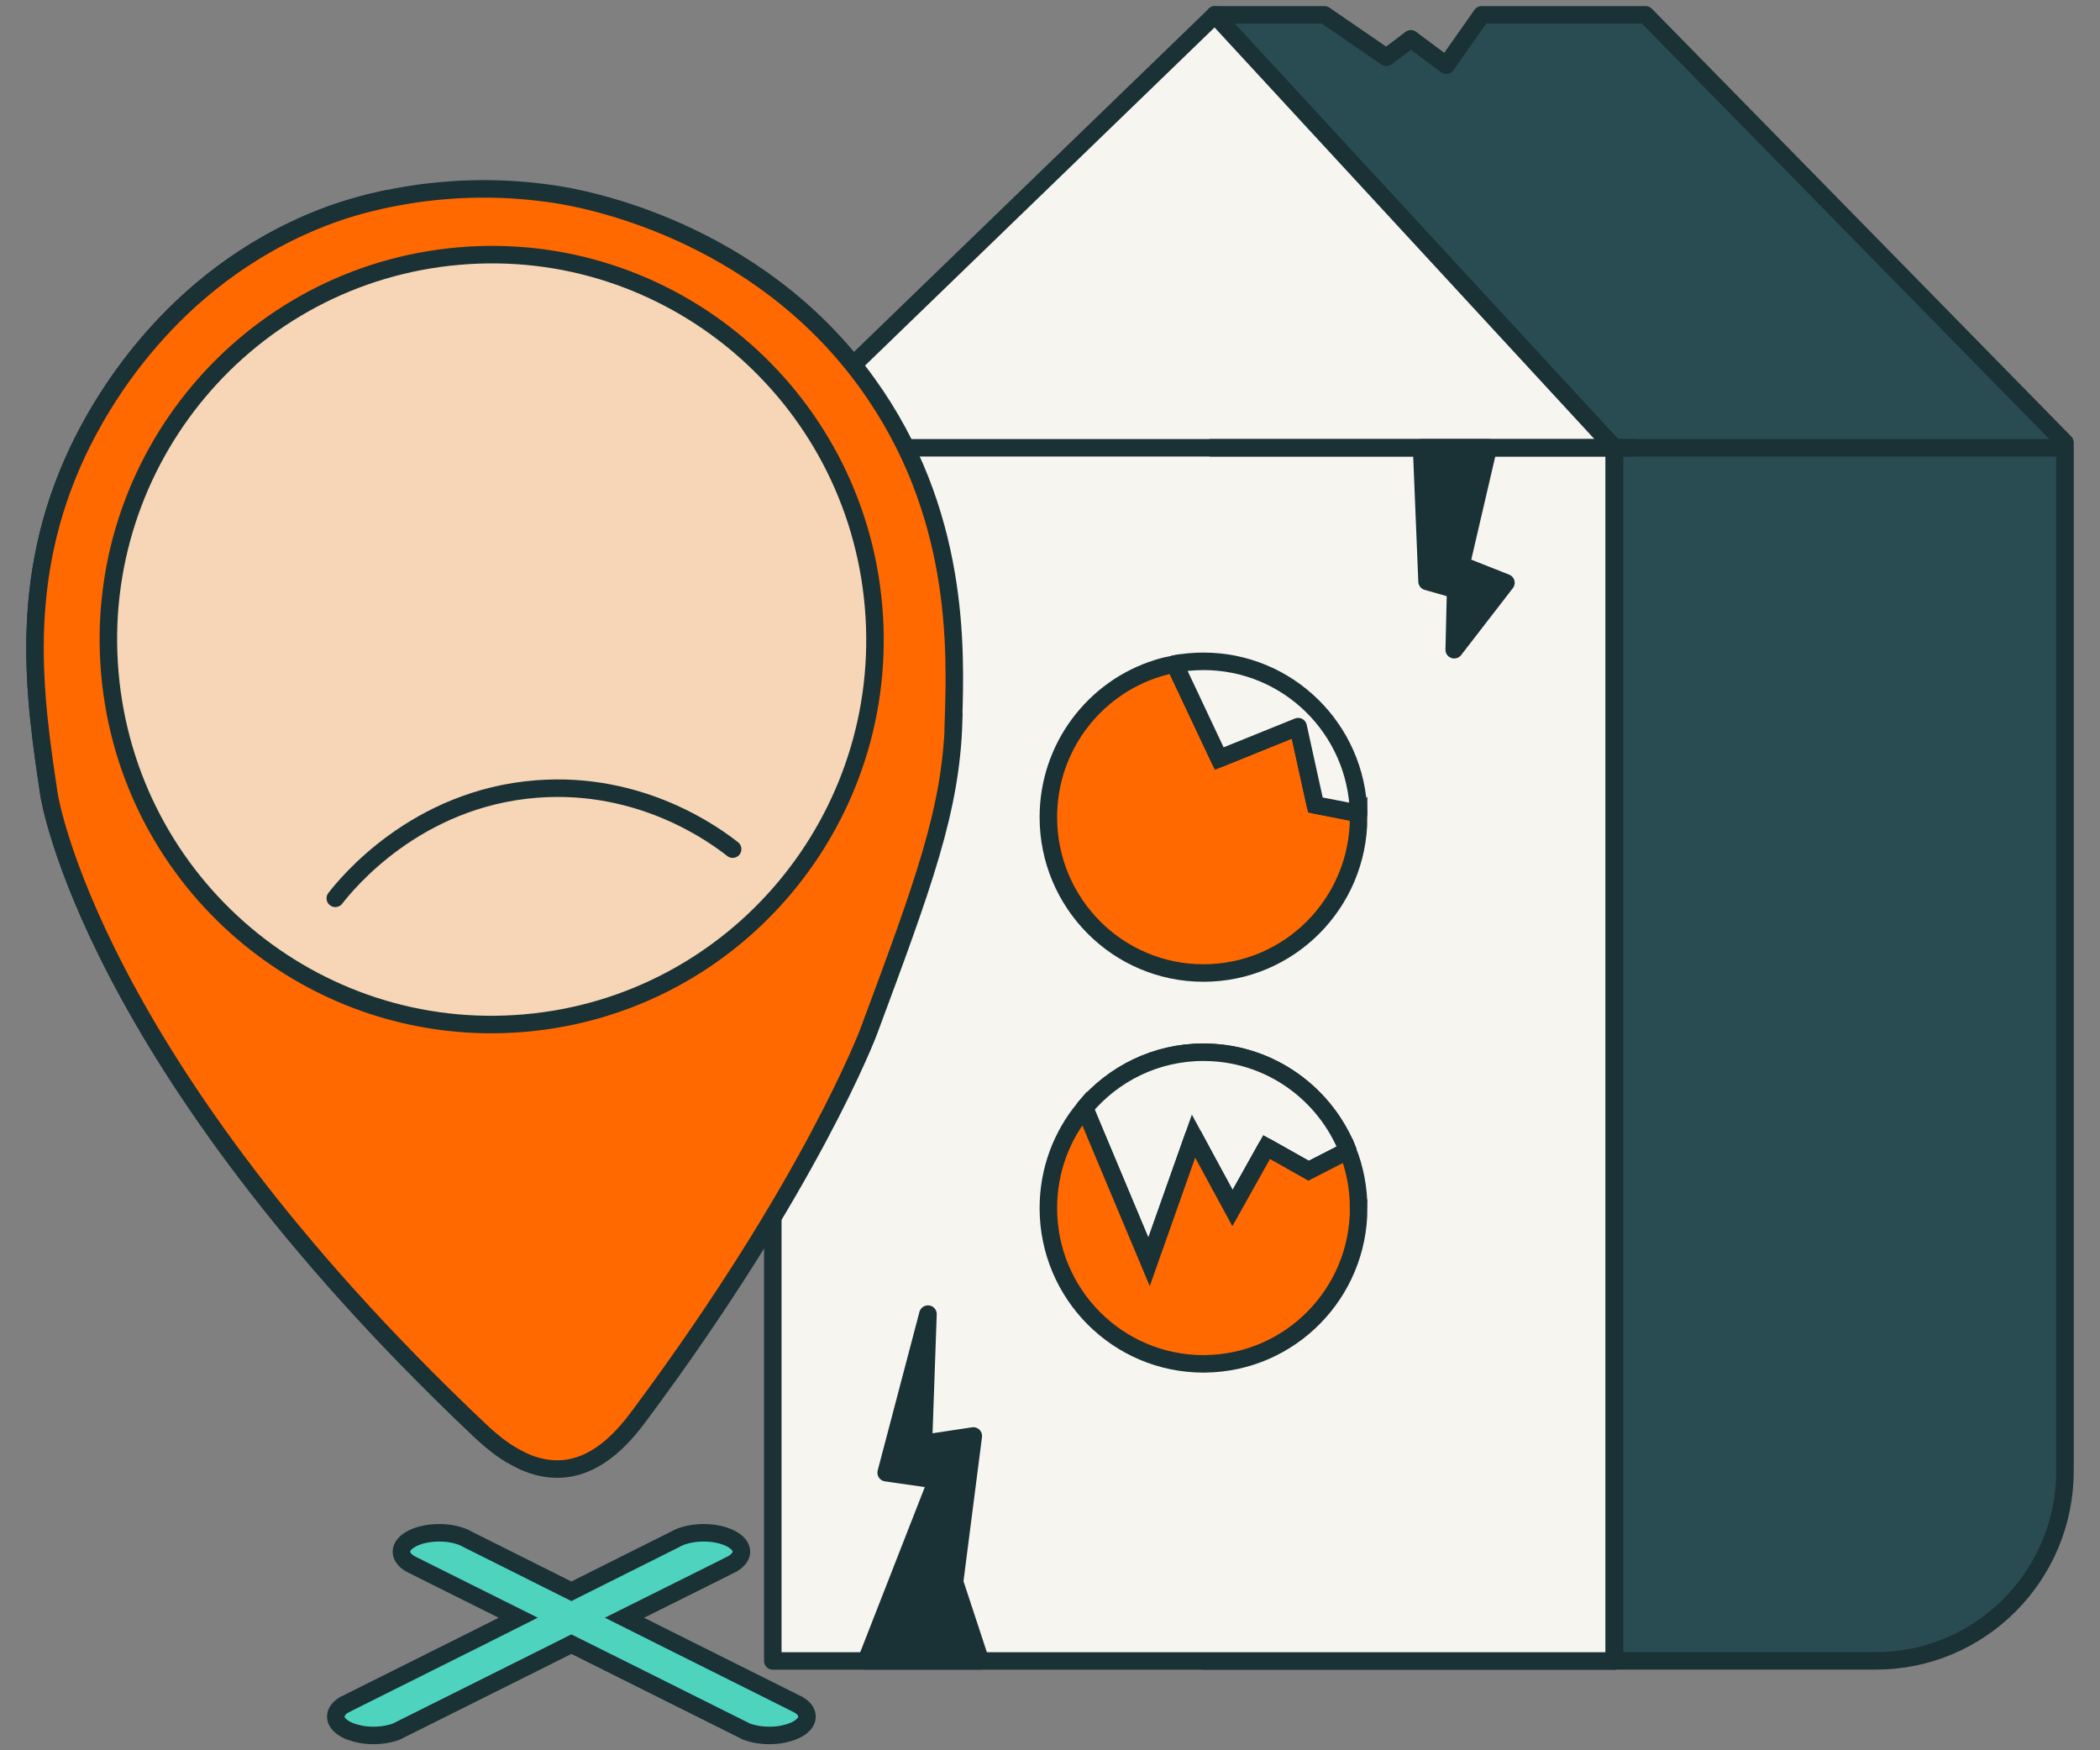
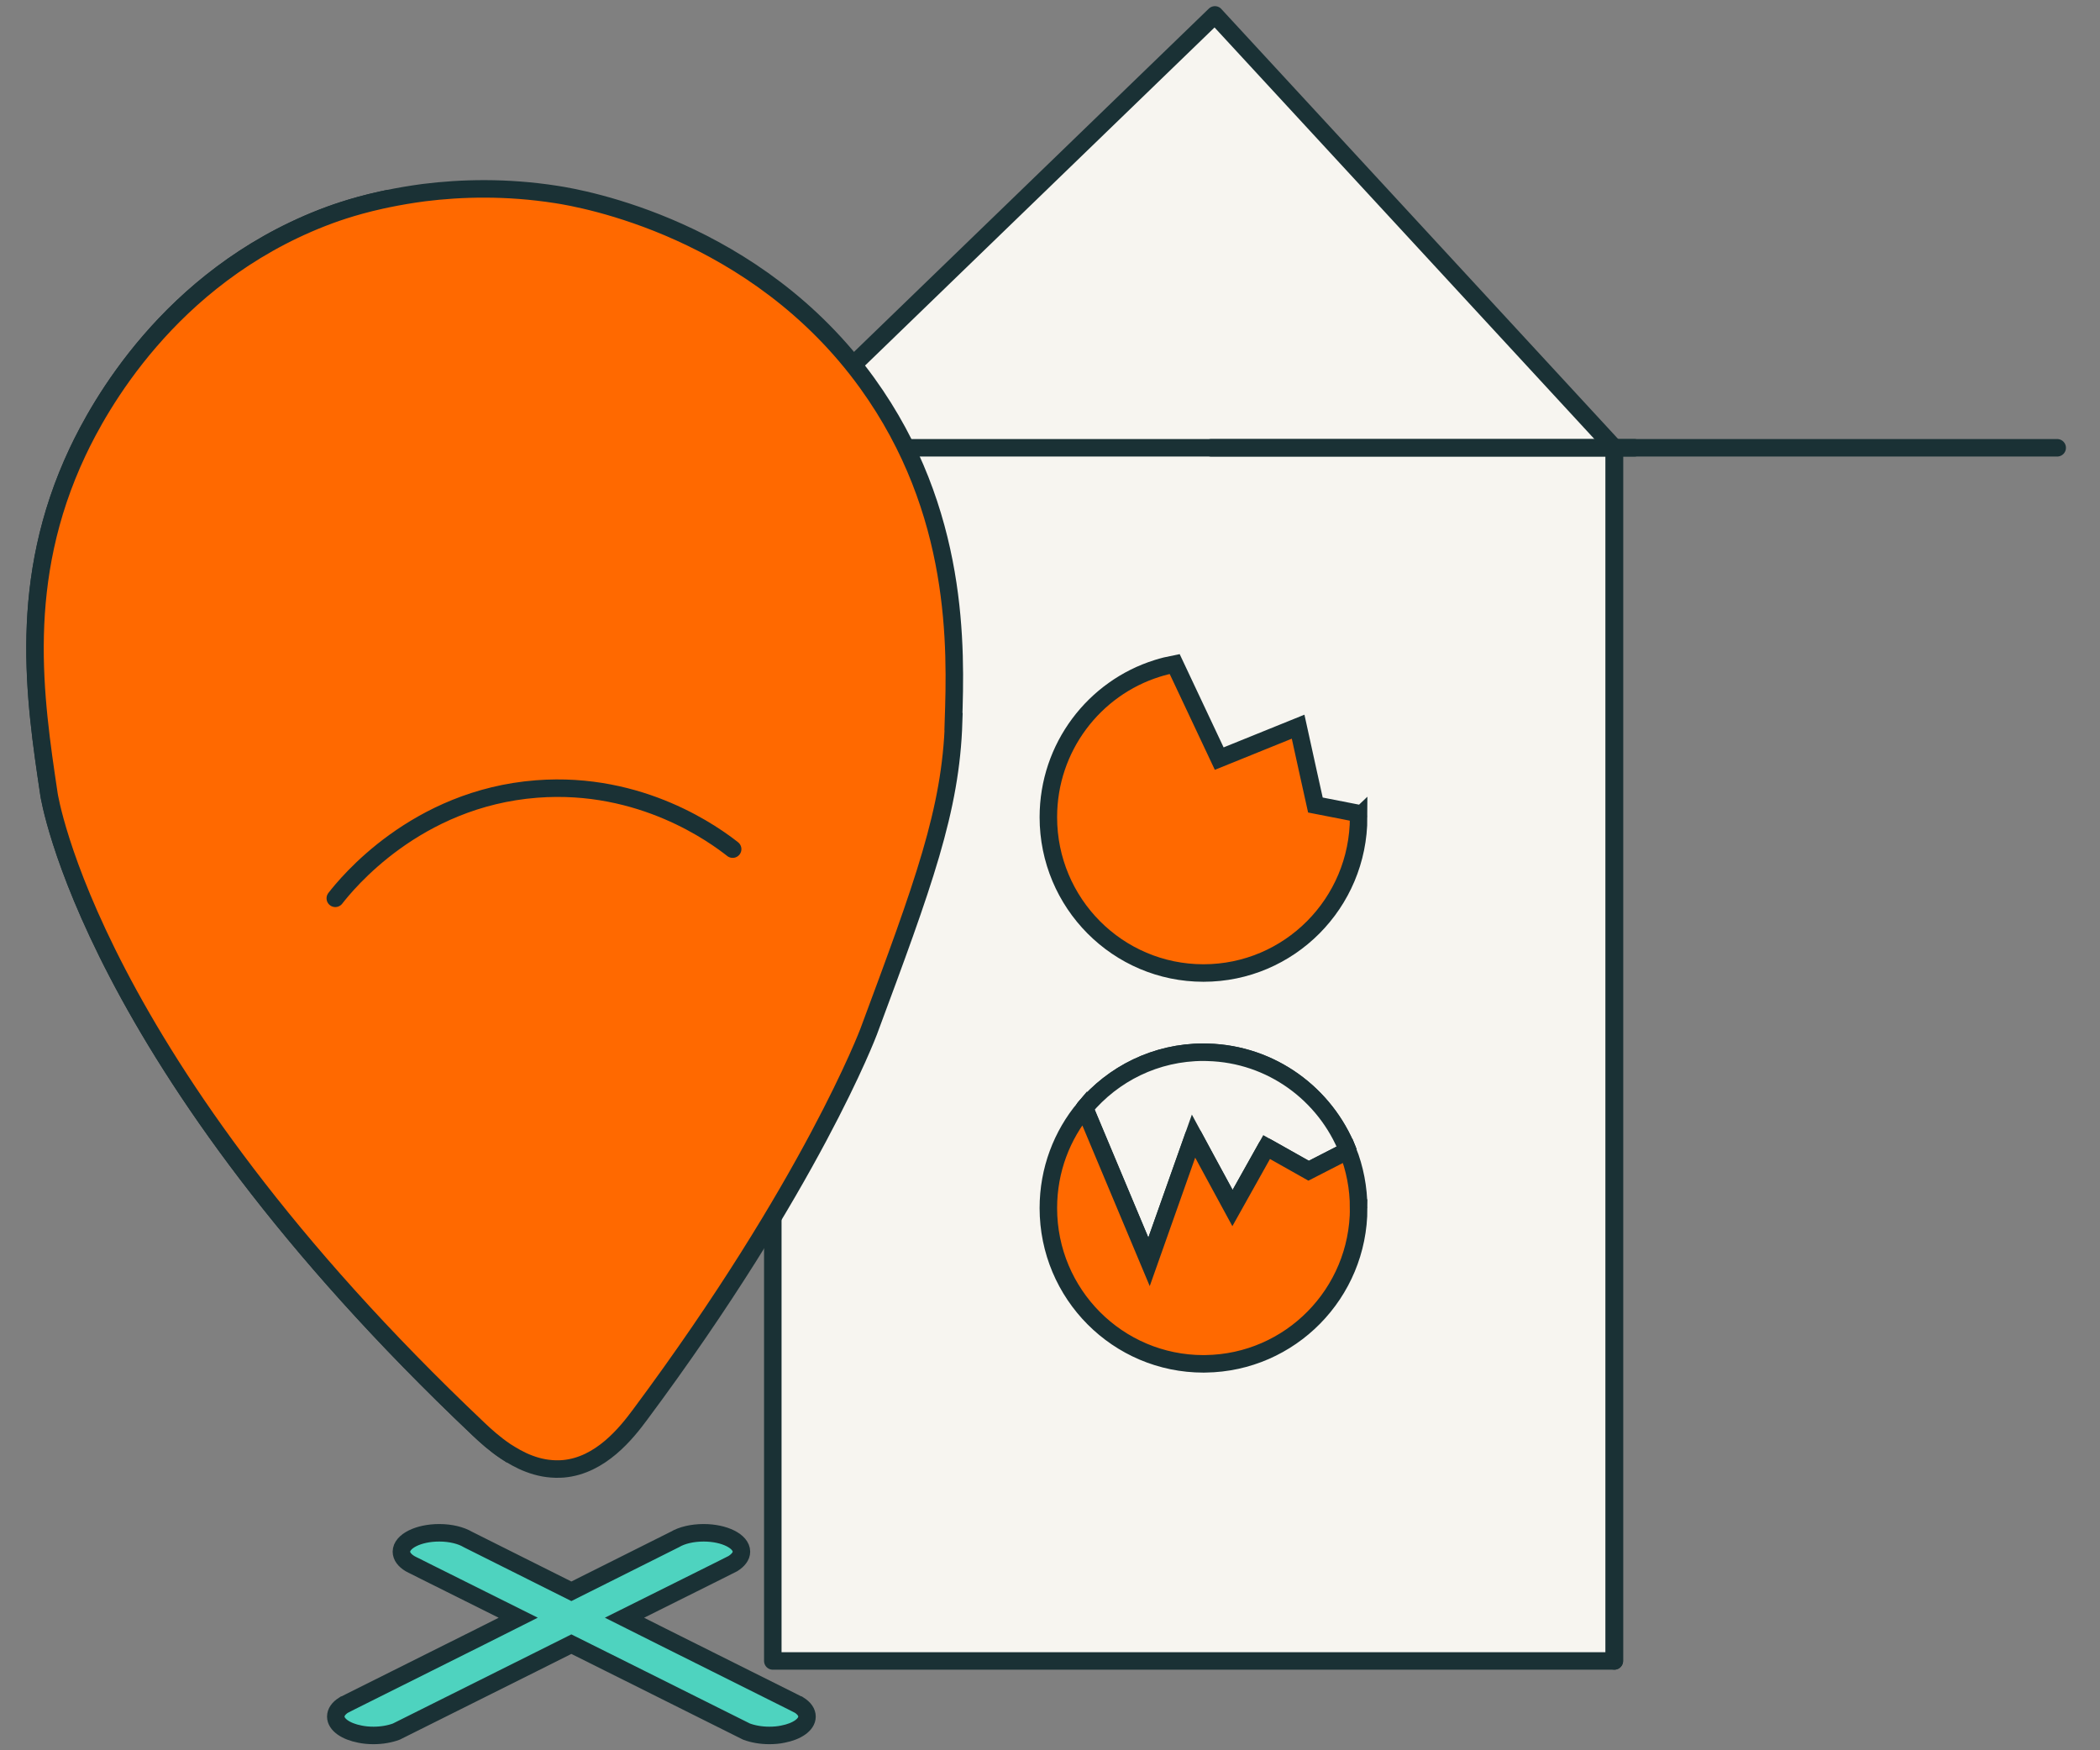
<svg xmlns="http://www.w3.org/2000/svg" width="60" height="50" viewBox="0 0 60 50" fill="none">
  <rect x="0" y="0" width="60" height="50" fill="#808080" stroke="none" />
-   <path d="M59 12.644V42.016C59 45.015 56.58 47.446 53.593 47.446H34.388L34.447 38.96L34.484 33.165L35.214 34.51L36.191 32.768L37.391 33.444L38.508 32.871C37.873 31.261 36.326 30.11 34.507 30.061L34.522 27.792L34.567 21.103L34.583 18.898L34.625 12.793L34.711 0.424H37.842L39.61 1.638L40.309 1.109L41.321 1.863L42.333 0.424H47.018L58.999 12.643L59 12.644Z" fill="#284C52" stroke="#1A3135" stroke-width="0.5" stroke-linecap="round" stroke-linejoin="round" />
  <path d="M34.712 0.426L23.735 11.043C23.215 11.545 22.808 12.143 22.526 12.794C22.236 13.469 22.08 14.205 22.08 14.955V47.448H46.124V12.791L34.712 0.427V0.426ZM36.19 32.768L35.213 34.51L34.484 33.166L34.1 32.456L32.829 36.048L30.987 31.654C31.799 30.679 33.019 30.059 34.386 30.059C34.426 30.059 34.466 30.059 34.507 30.062C36.326 30.109 37.872 31.26 38.508 32.871L37.39 33.444L36.19 32.768Z" fill="#F7F5F0" stroke="#1A3135" stroke-width="0.5" stroke-linecap="round" stroke-linejoin="round" />
  <path d="M38.818 23.344C38.818 25.802 36.834 27.796 34.385 27.796C31.936 27.796 29.953 25.802 29.953 23.344C29.953 21.348 31.262 19.656 33.066 19.093C33.228 19.041 33.391 19.002 33.562 18.969L34.835 21.671L36.204 21.117L37.089 20.759L37.377 22.069L37.583 22.997L38.815 23.238C38.816 23.273 38.816 23.308 38.816 23.346L38.818 23.344Z" fill="#FF6900" stroke="#1A3135" stroke-width="0.5" stroke-miterlimit="10" />
  <path d="M22.525 12.792H46.693" stroke="#1A3135" stroke-width="0.5" stroke-linecap="round" stroke-linejoin="round" />
  <path d="M34.609 12.792H58.777" stroke="#1A3135" stroke-width="0.5" stroke-linecap="round" stroke-linejoin="round" />
  <path d="M46.124 12.79V47.446" stroke="#1A3135" stroke-width="0.5" stroke-linecap="round" stroke-linejoin="round" />
  <path d="M38.508 32.87L37.391 33.443L36.19 32.767L35.214 34.509L34.484 33.164L34.101 32.455L32.829 36.046L30.987 31.653C31.8 30.678 33.02 30.058 34.386 30.058C34.427 30.058 34.466 30.058 34.507 30.061C36.326 30.108 37.872 31.258 38.508 32.87Z" fill="#F7F5F0" stroke="#1A3135" stroke-width="0.5" stroke-linecap="round" stroke-linejoin="round" />
  <path d="M38.819 34.51C38.819 36.949 36.865 38.928 34.445 38.96C34.425 38.961 34.404 38.961 34.386 38.961C31.937 38.961 29.953 36.969 29.953 34.51C29.953 33.424 30.34 32.427 30.987 31.653L32.83 36.047L34.101 32.455L34.484 33.165L35.214 34.51L36.189 32.768L37.389 33.444L38.507 32.871C38.708 33.379 38.818 33.932 38.818 34.51H38.819Z" fill="#FF6900" stroke="#1A3135" stroke-width="0.5" stroke-miterlimit="10" />
-   <path d="M38.815 23.235L37.583 22.996L37.378 22.068L37.09 20.758L36.205 21.116L34.835 21.669L33.562 18.967C33.828 18.919 34.103 18.892 34.385 18.892C36.798 18.892 38.76 20.823 38.817 23.234L38.815 23.235Z" fill="#F7F5F0" stroke="#1A3135" stroke-width="0.5" stroke-linecap="round" stroke-linejoin="round" />
-   <path d="M41.549 18.561L43.027 16.648L41.744 16.14L42.523 12.792H40.617L40.773 16.61L41.59 16.843L41.549 18.561Z" fill="#1A3135" stroke="#1A3135" stroke-width="0.5" stroke-linecap="round" stroke-linejoin="round" />
-   <path d="M26.511 37.542L25.319 42.07L26.77 42.279L24.75 47.445H28.014L27.273 45.194L27.809 41.021L26.384 41.236L26.514 37.54L26.511 37.542Z" fill="#1A3135" stroke="#1A3135" stroke-width="0.5" stroke-linecap="round" stroke-linejoin="round" />
  <path d="M23.057 49.038C23.057 49.268 22.771 49.462 22.367 49.539C22.245 49.565 22.114 49.576 21.979 49.576C21.736 49.576 21.507 49.533 21.327 49.465C20.015 48.81 18.703 48.155 17.392 47.5H17.391C17.036 47.323 16.681 47.144 16.325 46.968C15.97 47.144 15.617 47.323 15.262 47.5C13.948 48.155 12.638 48.809 11.326 49.465C11.146 49.533 10.918 49.576 10.673 49.576C10.534 49.576 10.406 49.564 10.285 49.539C9.881 49.462 9.594 49.267 9.594 49.038C9.594 48.913 9.675 48.801 9.817 48.71H9.819L10.015 48.61C11.258 47.99 12.503 47.367 13.744 46.747C14.099 46.569 14.453 46.39 14.806 46.213C13.923 45.772 13.039 45.331 12.156 44.891C12.058 44.839 11.96 44.791 11.86 44.742C11.809 44.719 11.762 44.694 11.714 44.668C11.56 44.575 11.469 44.456 11.469 44.327C11.469 44.03 11.952 43.787 12.549 43.787C12.876 43.787 13.171 43.861 13.368 43.978C14.353 44.472 15.336 44.964 16.325 45.458C17.309 44.964 18.298 44.472 19.281 43.978C19.48 43.86 19.775 43.787 20.104 43.787C20.699 43.787 21.184 44.03 21.184 44.327C21.184 44.456 21.088 44.574 20.938 44.668C20.891 44.691 20.839 44.717 20.791 44.742C20.691 44.791 20.595 44.841 20.495 44.891C19.61 45.332 18.727 45.775 17.844 46.213C18.199 46.39 18.552 46.569 18.907 46.747C20.149 47.367 21.392 47.99 22.636 48.61L22.832 48.71H22.834C22.976 48.801 23.057 48.913 23.057 49.038Z" fill="#4ED3BF" stroke="#1A3135" stroke-width="0.5" stroke-miterlimit="10" />
  <path d="M24.08 20.894C24.056 21.724 23.951 22.505 23.772 23.334C23.405 25.032 22.704 26.91 21.653 29.74C21.653 29.74 20.018 34.112 15.116 40.694C14.959 40.908 14.738 41.196 14.453 41.462C14.131 41.247 13.867 41.006 13.674 40.823C2.54 30.281 1.401 22.689 1.401 22.689C0.992 19.947 0.485 16.587 2.218 12.91C2.804 11.667 4.799 7.948 9.203 6.224C9.435 6.135 10.03 5.906 10.9 5.715C10.957 5.703 11.018 5.689 11.078 5.677C11.601 5.692 12.155 5.74 12.726 5.83C13.246 5.91 15.988 6.382 18.674 8.303C18.676 8.303 18.676 8.304 18.676 8.304C19.706 9.044 20.726 9.995 21.613 11.221C24.262 14.895 24.146 18.79 24.074 20.891H24.075L24.08 20.894Z" fill="#FF6900" stroke="#1A3135" stroke-width="0.5" stroke-miterlimit="10" />
  <path d="M27.247 20.617C27.169 23.145 26.387 25.251 24.821 29.464C24.821 29.464 23.181 33.837 18.283 40.419C17.904 40.929 17.164 41.868 16.092 41.96L15.992 41.965C15.68 41.976 15.385 41.916 15.114 41.812C14.985 41.765 14.863 41.704 14.747 41.642C14.644 41.586 14.546 41.524 14.451 41.465C14.129 41.249 13.865 41.008 13.672 40.825C2.538 30.282 1.399 22.69 1.399 22.69C0.99 19.947 0.483 16.588 2.216 12.911C2.802 11.668 4.797 7.949 9.201 6.225C9.433 6.135 10.028 5.906 10.898 5.715C10.955 5.703 11.016 5.69 11.076 5.677C11.392 5.612 11.739 5.552 12.117 5.502C13.178 5.37 14.466 5.333 15.89 5.555C16.611 5.665 21.59 6.522 24.78 10.947C27.428 14.621 27.311 18.516 27.241 20.617H27.243H27.247Z" fill="#FF6900" stroke="#1A3135" stroke-width="0.5" stroke-miterlimit="10" />
-   <path d="M14.994 29.226C21.019 28.703 25.482 23.371 24.958 17.322C24.437 11.272 19.127 6.79 13.102 7.316C7.078 7.841 2.615 13.169 3.138 19.221C3.659 25.272 8.97 29.752 14.994 29.226Z" fill="#F6D6B6" stroke="#1A3135" stroke-width="0.5" stroke-miterlimit="10" />
  <path d="M9.58 25.662C9.897 25.256 11.868 22.806 15.334 22.539C18.339 22.307 20.442 23.872 20.933 24.257" stroke="#1A3135" stroke-width="0.5" stroke-linecap="round" stroke-linejoin="round" />
</svg>